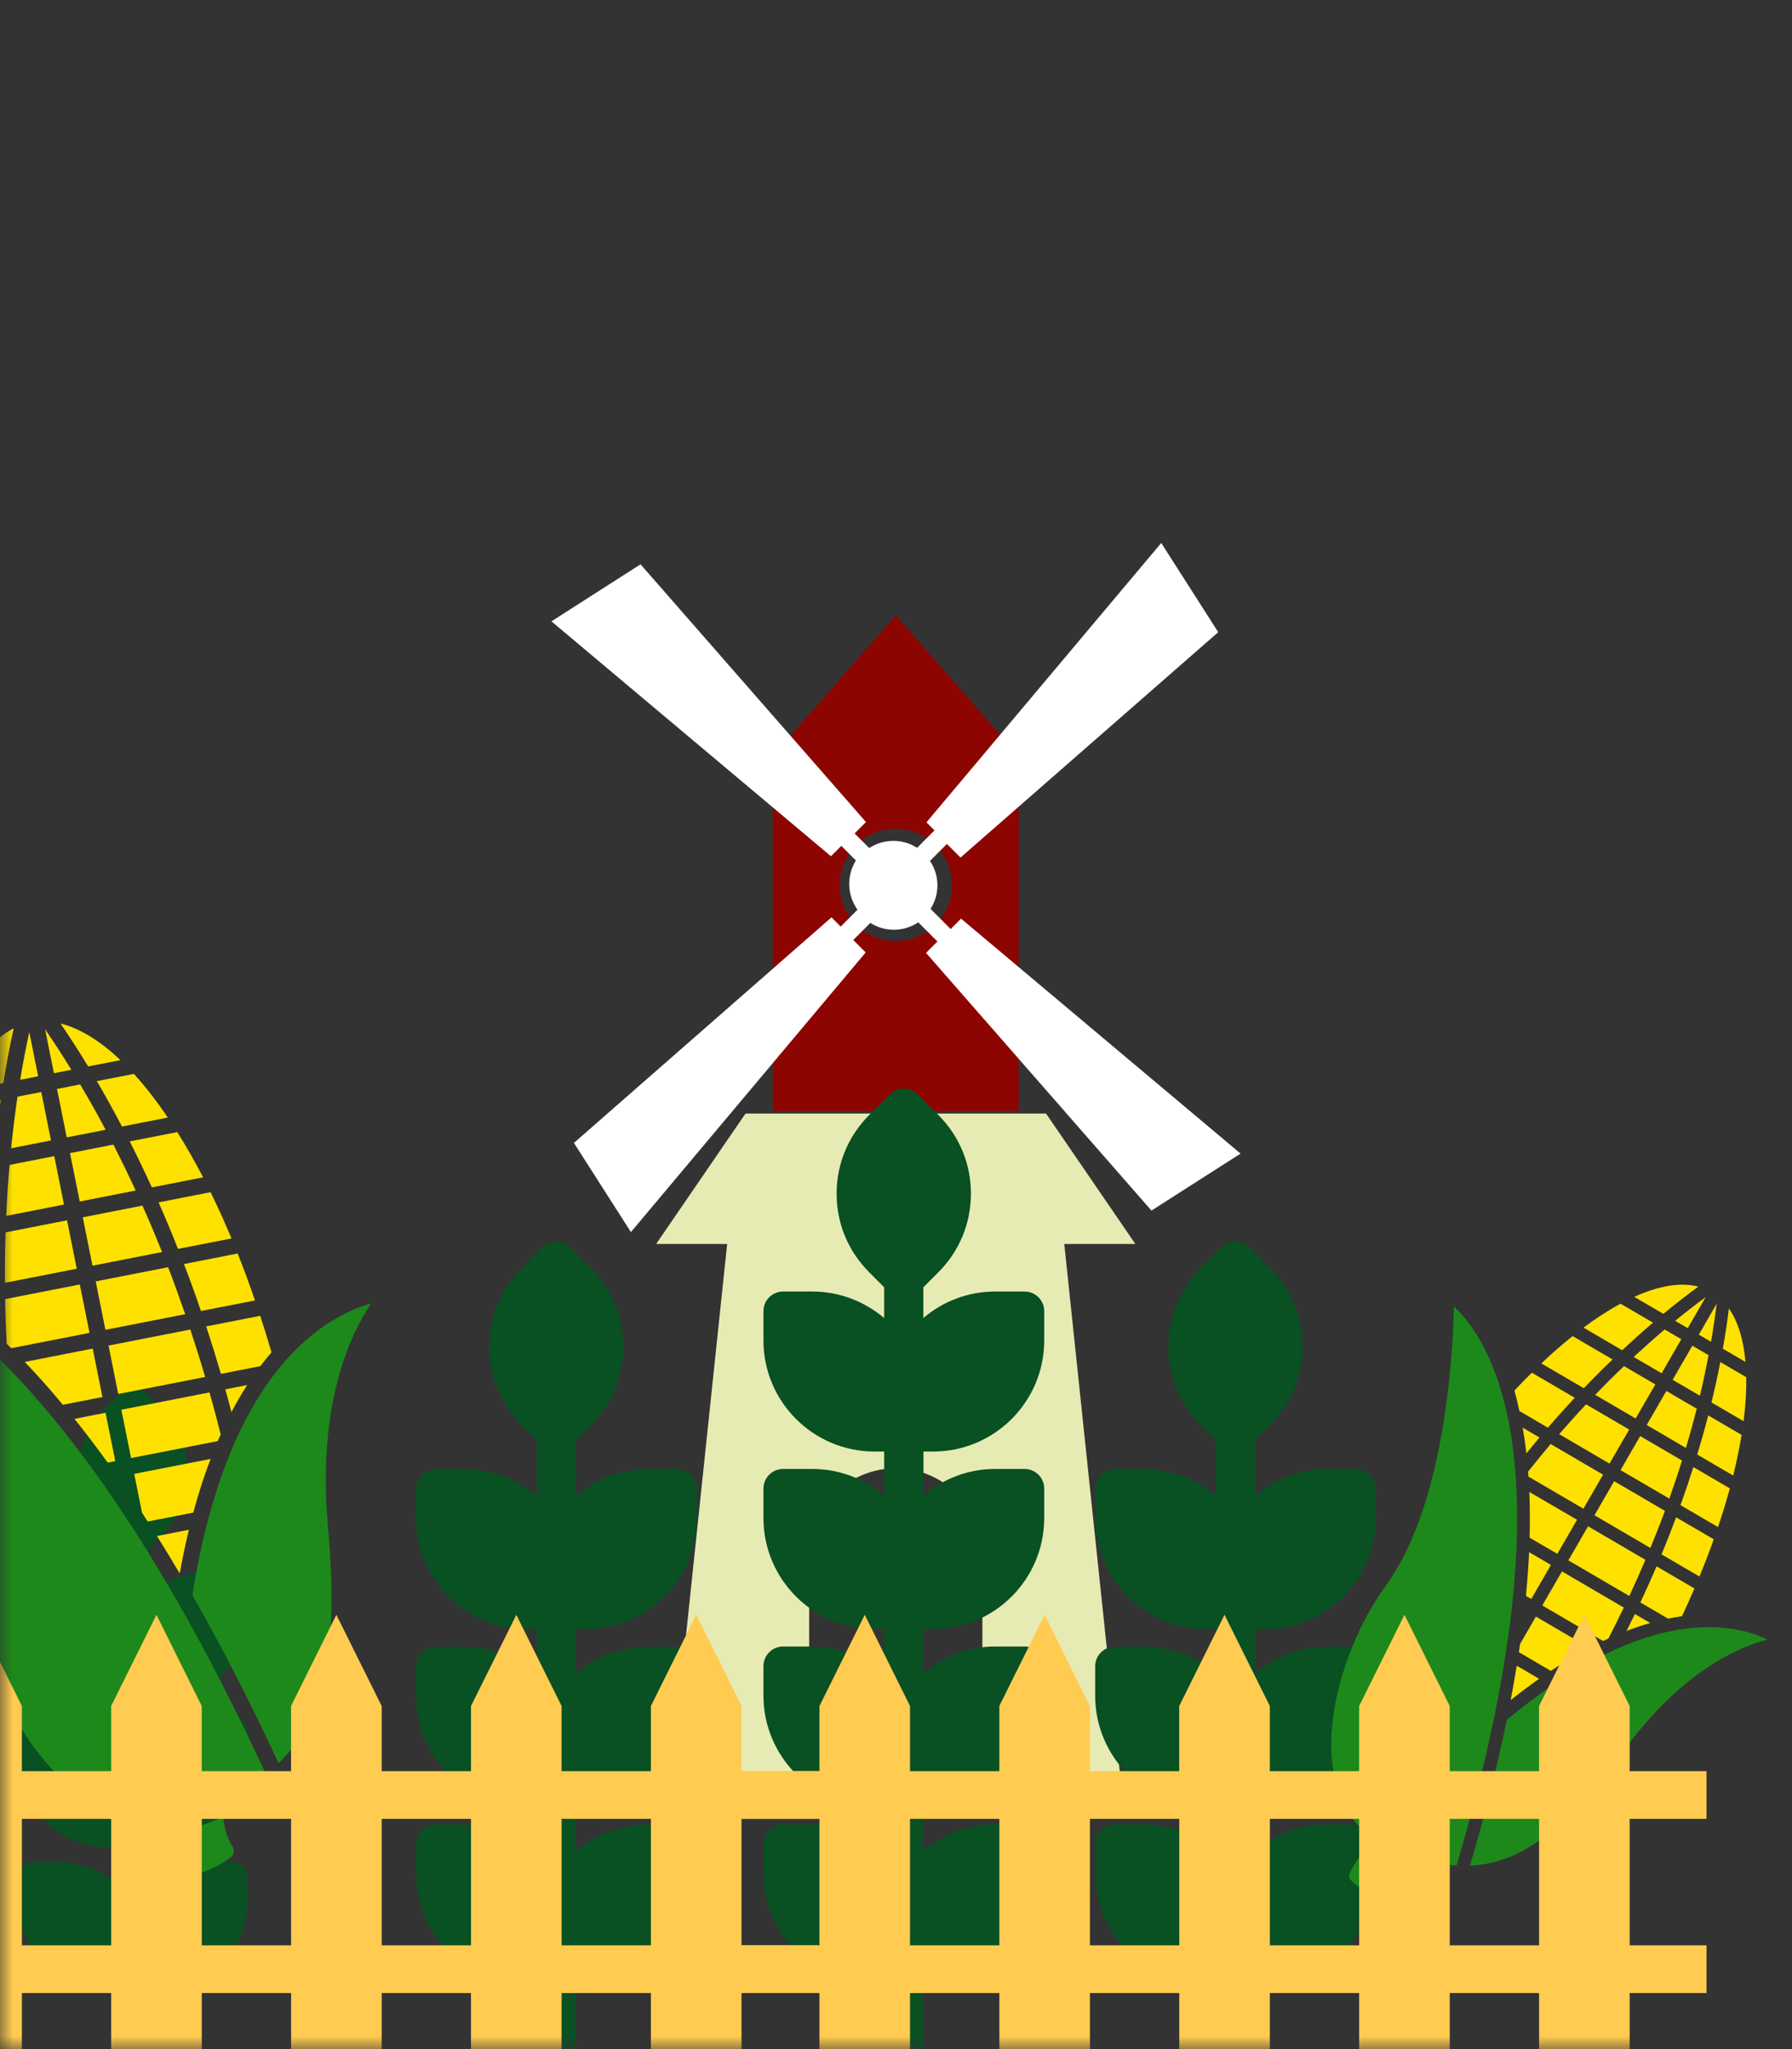
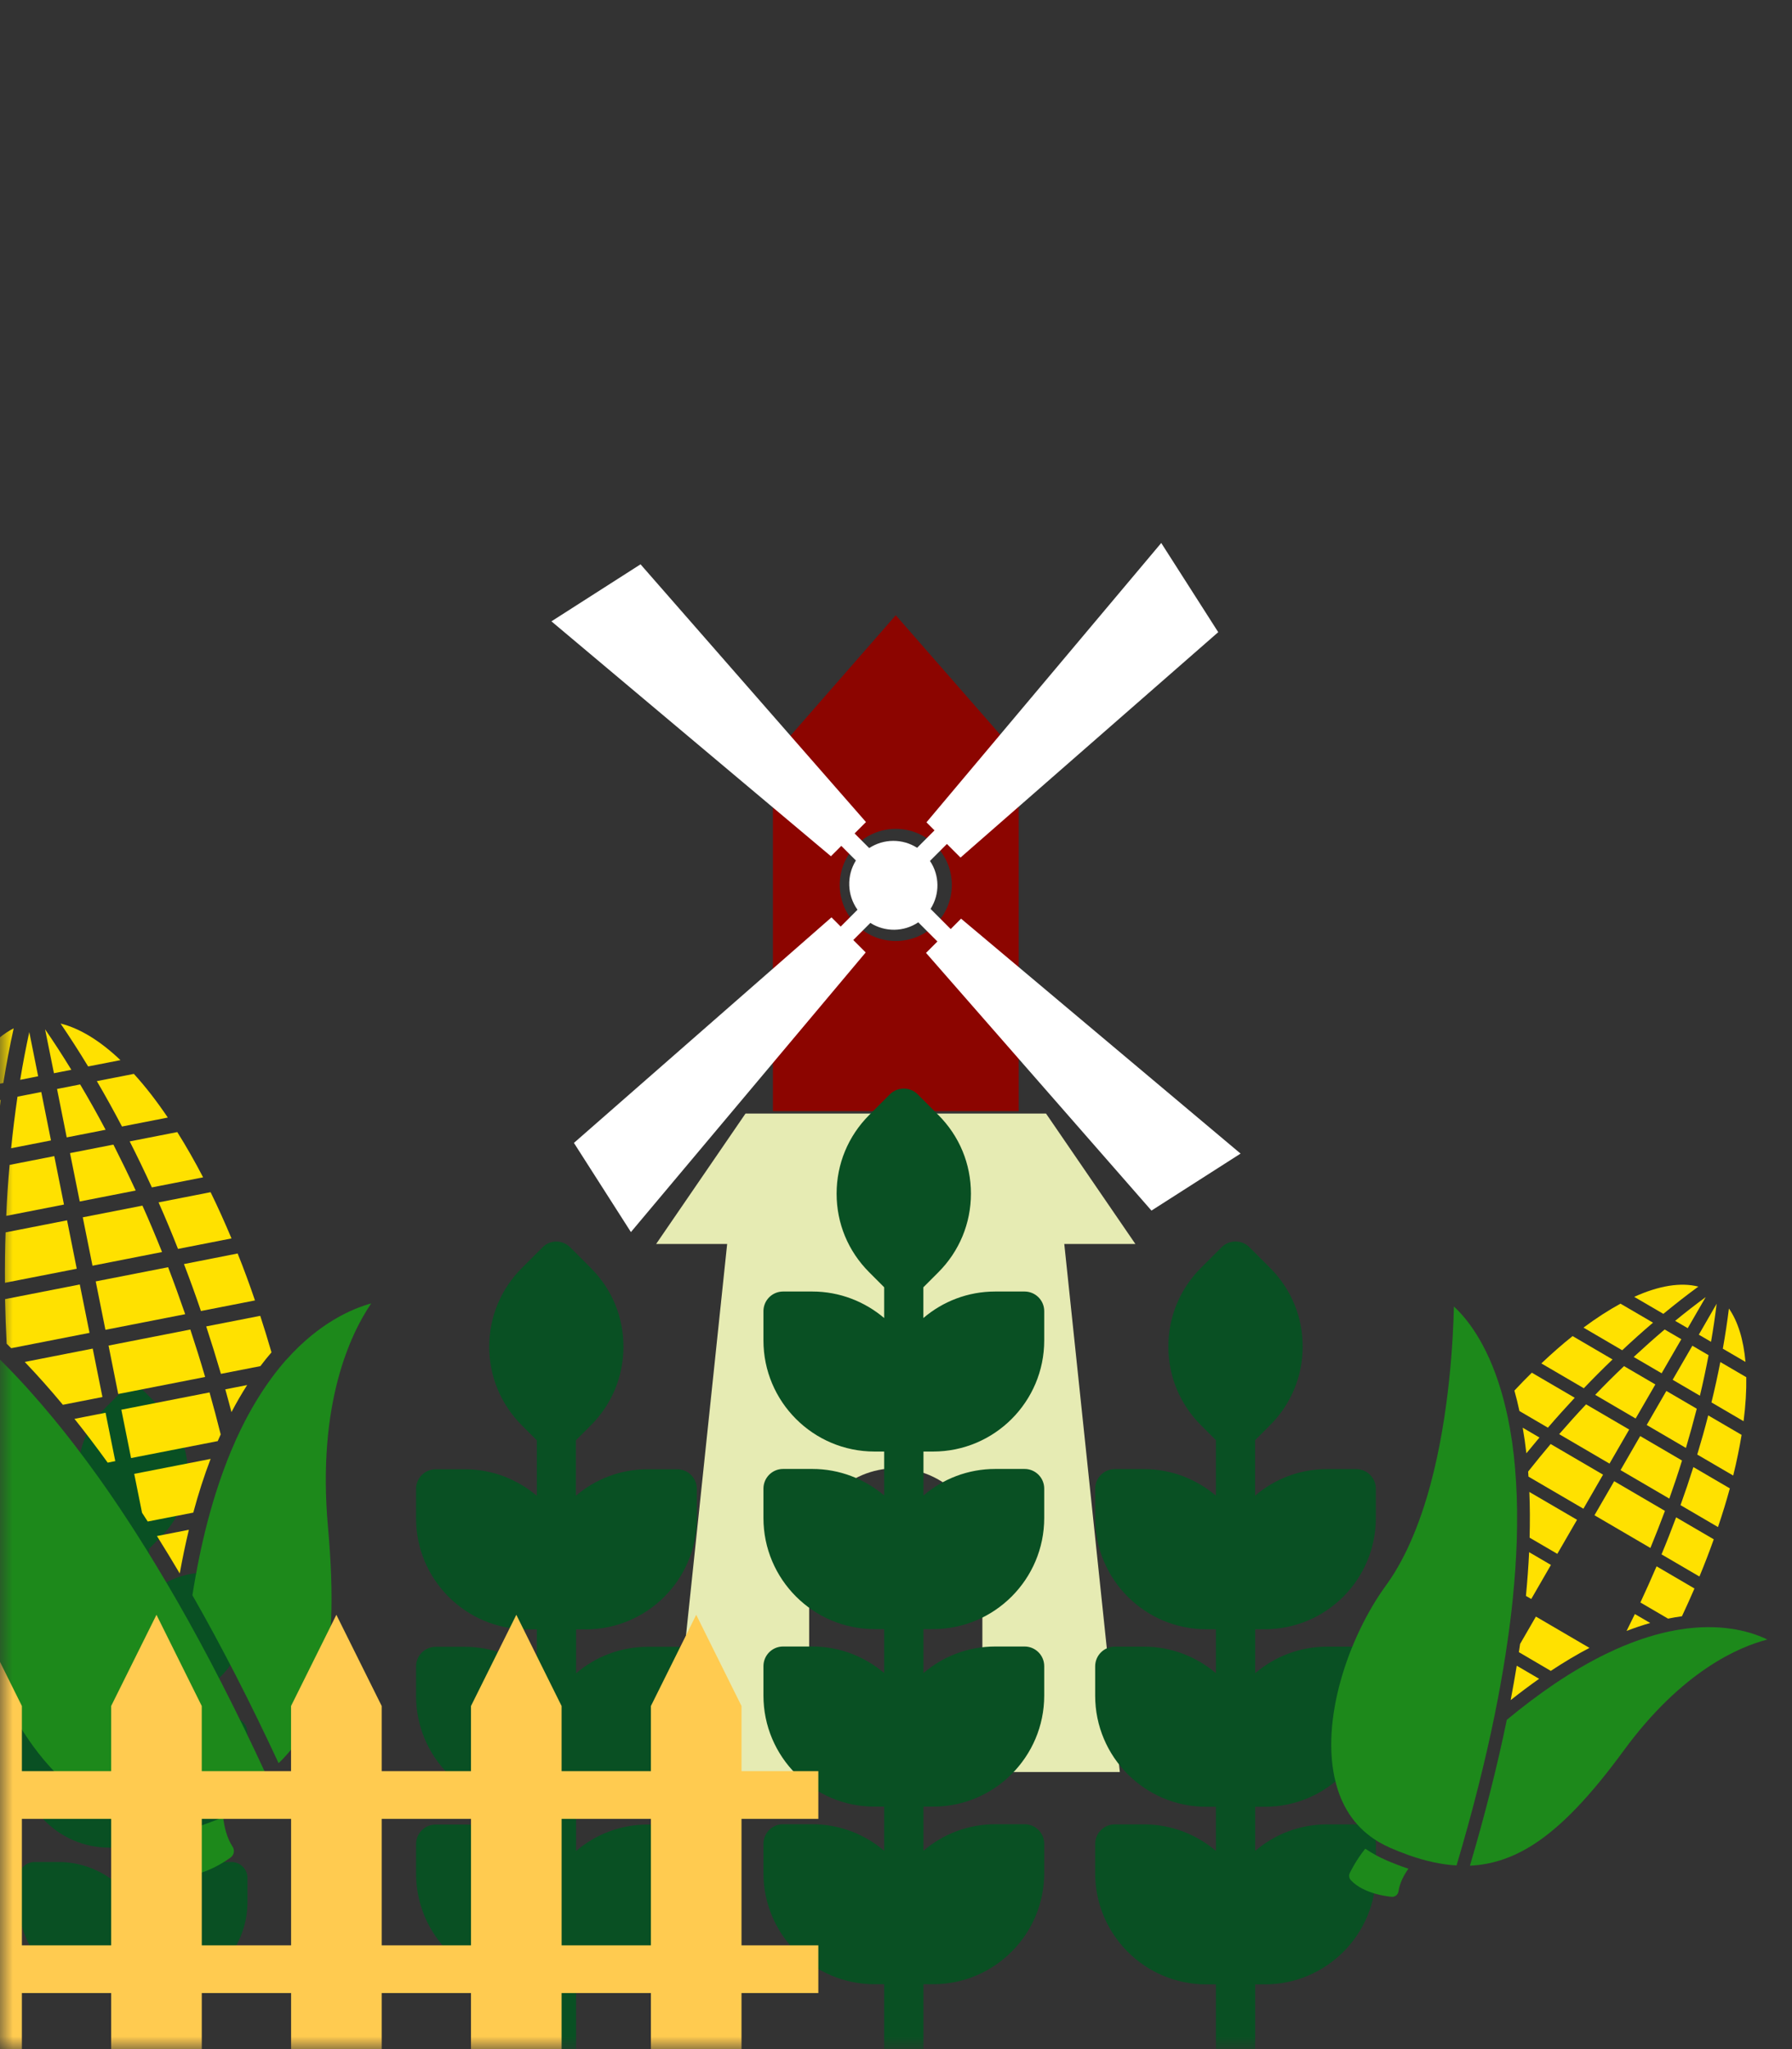
<svg xmlns="http://www.w3.org/2000/svg" width="70" height="80" viewBox="0 0 70 80" fill="none">
  <rect x="0" y="0" width="70" height="80" fill="#333333" stroke="none" />
  <mask id="mask0_914_648" style="mask-type:alpha" maskUnits="userSpaceOnUse" x="0" y="0" width="70" height="80">
    <rect width="70" height="80" fill="#D9D9D9" />
  </mask>
  <g mask="url(#mask0_914_648)">
    <path fill-rule="evenodd" clip-rule="evenodd" d="M41.499 47.858L43.743 69.182H26.236L28.479 47.858H41.499ZM38.374 68.093V60.708C38.374 58.846 36.853 57.324 34.991 57.324C33.129 57.324 31.608 58.846 31.608 60.708V68.093H38.374Z" fill="#E6EBB3" />
    <path fill-rule="evenodd" clip-rule="evenodd" d="M25.63 48.567L29.122 43.474H40.86L44.351 48.567H25.63Z" fill="#E6EBB3" />
    <path fill-rule="evenodd" clip-rule="evenodd" d="M30.19 43.381H39.793V29.508L34.991 24.02L30.192 29.508V43.381H30.19ZM34.991 32.36C36.201 32.36 37.181 33.34 37.181 34.549C37.181 35.759 36.201 36.739 34.991 36.739C33.782 36.739 32.802 35.759 32.802 34.549C32.802 33.34 33.782 32.36 34.991 32.36Z" fill="#8C0500" />
    <path d="M36.19 32.105L36.504 32.419L35.825 33.099C35.252 32.735 34.521 32.739 33.953 33.11L33.382 32.539L33.827 32.094L25.021 22.032L21.54 24.258L32.458 33.429L32.863 33.024L33.433 33.595C33.064 34.19 33.09 34.949 33.496 35.518L32.84 36.175L32.48 35.815L22.419 44.621L24.645 48.102L33.816 37.185L33.331 36.7L33.998 36.032C34.572 36.397 35.307 36.387 35.87 36.009L36.618 36.757L36.173 37.202L44.979 47.263L48.46 45.038L37.542 35.866L37.137 36.272L36.35 35.484C36.716 34.912 36.708 34.176 36.327 33.612L36.989 32.95L37.52 33.481L47.587 24.681L45.361 21.199L36.19 32.105Z" fill="white" />
    <path d="M26.445 57.362H25.299C24.227 57.362 23.249 57.751 22.495 58.398V56.232L23.081 55.646C23.9 54.827 24.354 53.736 24.354 52.577C24.354 51.415 23.904 50.33 23.081 49.507L22.273 48.698C22.13 48.556 21.933 48.471 21.732 48.471C21.531 48.471 21.334 48.552 21.192 48.698L20.383 49.507C19.564 50.326 19.11 51.417 19.11 52.577C19.11 53.738 19.564 54.823 20.383 55.646L20.969 56.232V58.398C20.211 57.757 19.231 57.362 18.162 57.362H17.019C16.595 57.362 16.252 57.705 16.252 58.13V59.276C16.252 61.668 18.197 63.613 20.59 63.613H20.969V65.33C20.211 64.689 19.231 64.294 18.162 64.294H17.019C16.595 64.294 16.252 64.637 16.252 65.061V66.207C16.252 68.6 18.197 70.545 20.59 70.545H20.969V72.267C20.211 71.626 19.231 71.232 18.162 71.232H17.019C16.595 71.232 16.252 71.575 16.252 71.999V73.141C16.252 75.534 18.197 77.479 20.59 77.479H20.969V82.134C20.969 82.558 21.312 82.902 21.736 82.902C22.16 82.902 22.503 82.558 22.503 82.134V77.479H22.882C25.275 77.479 27.22 75.534 27.22 73.141V71.999C27.22 71.575 26.877 71.232 26.453 71.232H25.306C24.235 71.232 23.257 71.62 22.503 72.267V70.545H22.882C25.275 70.545 27.22 68.6 27.22 66.207V65.061C27.22 64.637 26.877 64.294 26.453 64.294H25.306C24.235 64.294 23.257 64.683 22.503 65.33V63.613H22.882C25.275 63.613 27.22 61.668 27.22 59.276V58.13C27.22 57.705 26.877 57.362 26.453 57.362H26.445Z" fill="#095023" />
    <path d="M40.018 50.423H38.876C37.805 50.423 36.827 50.811 36.069 51.458V50.257L36.655 49.671C37.474 48.852 37.927 47.761 37.927 46.602C37.927 45.44 37.478 44.355 36.655 43.532L35.846 42.723C35.548 42.425 35.063 42.425 34.761 42.723L33.953 43.532C33.134 44.351 32.68 45.442 32.68 46.602C32.68 47.764 33.13 48.848 33.953 49.671L34.538 50.257V51.458C33.781 50.817 32.801 50.423 31.731 50.423H30.589C30.165 50.423 29.822 50.766 29.822 51.19V52.332C29.822 54.725 31.767 56.67 34.16 56.67H34.538V58.386C33.781 57.745 32.801 57.35 31.731 57.35H30.589C30.165 57.35 29.822 57.694 29.822 58.118V59.264C29.822 61.657 31.767 63.602 34.16 63.602H34.538V65.318C33.781 64.677 32.801 64.282 31.731 64.282H30.589C30.165 64.282 29.822 64.626 29.822 65.05V66.196C29.822 68.588 31.767 70.534 34.16 70.534H34.538V72.256C33.781 71.615 32.801 71.22 31.731 71.22H30.589C30.165 71.22 29.822 71.563 29.822 71.987V73.129C29.822 75.522 31.767 77.467 34.16 77.467H34.538V82.123C34.538 82.547 34.882 82.89 35.306 82.89C35.73 82.89 36.073 82.547 36.073 82.123V77.467H36.452C38.845 77.467 40.79 75.522 40.79 73.129V71.987C40.79 71.563 40.447 71.22 40.022 71.22H38.88C37.809 71.22 36.831 71.609 36.073 72.256V70.534H36.452C38.845 70.534 40.79 68.588 40.79 66.196V65.05C40.79 64.626 40.447 64.282 40.022 64.282H38.88C37.809 64.282 36.831 64.671 36.073 65.318V63.602H36.452C38.845 63.602 40.79 61.657 40.79 59.264V58.118C40.79 57.694 40.447 57.35 40.022 57.35H38.88C37.809 57.35 36.831 57.739 36.073 58.386V56.67H36.452C38.845 56.67 40.79 54.725 40.79 52.332V51.19C40.79 50.766 40.447 50.423 40.022 50.423H40.018Z" fill="#095023" />
    <path d="M49.406 63.608C51.799 63.608 53.744 61.663 53.744 59.27V58.124C53.744 57.7 53.401 57.356 52.977 57.356H51.835C50.763 57.356 49.785 57.745 49.028 58.392V56.226L49.613 55.64C50.432 54.822 50.886 53.731 50.886 52.571C50.886 51.409 50.436 50.324 49.613 49.501L48.805 48.693C48.507 48.395 48.022 48.395 47.72 48.693L46.911 49.501C46.092 50.32 45.639 51.411 45.639 52.571C45.639 53.733 46.088 54.818 46.911 55.64L47.497 56.226V58.392C46.739 57.751 45.759 57.356 44.69 57.356H43.548C43.123 57.356 42.78 57.7 42.78 58.124V59.27C42.78 61.663 44.725 63.608 47.118 63.608H47.497V65.324C46.739 64.683 45.759 64.288 44.69 64.288H43.548C43.123 64.288 42.78 64.632 42.78 65.056V66.202C42.78 68.594 44.725 70.54 47.118 70.54H47.497V72.262C46.739 71.621 45.759 71.226 44.69 71.226H43.548C43.123 71.226 42.78 71.569 42.78 71.993V73.135C42.78 75.528 44.725 77.473 47.118 77.473H47.497V82.129C47.497 82.553 47.84 82.896 48.264 82.896C48.688 82.896 49.032 82.553 49.032 82.129V77.473H49.41C51.803 77.473 53.748 75.528 53.748 73.135V71.993C53.748 71.569 53.405 71.226 52.981 71.226H51.839C50.767 71.226 49.789 71.615 49.032 72.262V70.54H49.41C51.803 70.54 53.748 68.594 53.748 66.202V65.056C53.748 64.632 53.405 64.288 52.981 64.288H51.839C50.767 64.288 49.789 64.677 49.032 65.324V63.608H49.41H49.406Z" fill="#095023" />
    <path d="M6.128 66.484C8.079 66.484 9.664 64.899 9.664 62.948V62.014C9.664 61.668 9.384 61.388 9.039 61.388H8.107C7.234 61.388 6.437 61.705 5.819 62.233V60.467L6.297 59.989C6.964 59.322 7.334 58.432 7.334 57.487C7.334 56.54 6.967 55.655 6.297 54.985L5.637 54.325C5.395 54.083 4.999 54.083 4.753 54.325L4.094 54.985C3.426 55.652 3.056 56.541 3.056 57.487C3.056 58.434 3.423 59.319 4.094 59.989L4.571 60.467V62.233C3.954 61.71 3.155 61.388 2.283 61.388H1.352C1.006 61.388 0.726 61.668 0.726 62.014V62.948C0.726 64.899 2.312 66.484 4.263 66.484H4.571V67.883C3.954 67.361 3.155 67.039 2.283 67.039H1.352C1.006 67.039 0.726 67.319 0.726 67.665V68.599C0.726 70.549 2.312 72.135 4.263 72.135H4.571V73.539C3.954 73.016 3.155 72.695 2.283 72.695H1.352C1.006 72.695 0.726 72.975 0.726 73.32V74.251C0.726 76.202 2.312 77.787 4.263 77.787H4.571V81.583C4.571 81.928 4.851 82.208 5.197 82.208C5.543 82.208 5.822 81.928 5.822 81.583V77.787H6.131C8.082 77.787 9.667 76.202 9.667 74.251V73.32C9.667 72.975 9.387 72.695 9.042 72.695H8.111C7.237 72.695 6.44 73.011 5.822 73.539V72.135H6.131C8.082 72.135 9.667 70.549 9.667 68.599V67.665C9.667 67.319 9.387 67.039 9.042 67.039H8.111C7.237 67.039 6.44 67.356 5.822 67.883V66.484H6.131H6.128Z" fill="#095023" />
    <path d="M-3.362 50.359L-3.355 50.364C-3.011 50.578 -2.655 50.824 -2.297 51.088L-2.294 51.09L-2.279 51.1L-2.265 51.109L-2.263 51.111C-1.603 51.603 -0.933 52.176 -0.272 52.813C-0.268 52.816 -0.267 52.821 -0.265 52.822C-0.263 52.824 -0.263 52.827 -0.263 52.827C-0.145 52.94 -0.024 53.057 0.096 53.176C0.1 53.179 0.101 53.184 0.106 53.187C0.111 53.194 0.116 53.2 0.123 53.205L0.127 53.208C0.779 53.858 1.438 54.594 2.093 55.386C2.657 56.069 3.234 56.825 3.809 57.624C3.813 57.633 3.82 57.642 3.826 57.648C4.215 58.192 4.605 58.763 4.986 59.347C4.986 59.347 4.988 59.349 4.988 59.352C5.111 59.536 5.233 59.727 5.354 59.916C5.868 60.721 6.391 61.587 6.912 62.492C8.081 64.527 9.248 66.805 10.384 69.261C9.807 69.716 9.114 70.103 8.289 70.436C8.289 70.436 8.287 70.438 8.285 70.437C8.272 70.441 8.255 70.446 8.24 70.453C8.238 70.456 8.235 70.456 8.231 70.457C7.962 70.564 7.676 70.668 7.375 70.764C7.167 70.83 6.957 70.883 6.751 70.922C6.739 70.925 6.725 70.927 6.713 70.93C5.538 71.141 4.403 70.888 3.326 70.177L3.281 70.147C0.666 68.388 -0.991 64.356 -1.279 61.263C-1.285 61.217 -1.289 61.17 -1.293 61.123C-1.377 60.332 -1.575 59.474 -1.88 58.567C-2.04 58.092 -2.234 57.591 -2.455 57.081C-2.46 57.068 -2.465 57.058 -2.471 57.045C-2.6 56.748 -2.741 56.447 -2.9 56.123C-4.506 52.864 -6.87 49.918 -7.813 48.798C-7.024 48.815 -5.465 49.041 -3.362 50.359Z" fill="#1D891B" />
    <path d="M7.516 62.281C7.675 61.27 7.873 60.307 8.105 59.417C8.108 59.406 8.109 59.396 8.113 59.386C8.371 58.408 8.677 57.489 9.022 56.659L9.024 56.656C9.095 56.487 9.164 56.331 9.231 56.176C9.239 56.164 9.244 56.151 9.248 56.141C9.645 55.273 10.1 54.49 10.595 53.816L10.604 53.803C10.79 53.551 10.984 53.31 11.178 53.09C11.181 53.085 11.183 53.083 11.189 53.08C11.192 53.076 11.194 53.073 11.199 53.07C12.467 51.653 13.728 51.101 14.501 50.886C13.707 52.051 12.377 54.787 12.812 59.622C13.059 62.378 12.979 64.38 12.556 65.92L12.553 65.924C12.551 65.933 12.55 65.939 12.549 65.947C12.22 67.124 11.675 68.075 10.883 68.838C9.781 66.467 8.65 64.263 7.516 62.281Z" fill="#1D891B" />
    <path d="M2.366 39.961C3.114 40.146 3.907 40.63 4.705 41.389L3.443 41.636C3.087 41.049 2.726 40.489 2.366 39.961Z" fill="#FFE100" />
    <path d="M2.107 41.9L1.761 40.185C2.103 40.68 2.446 41.21 2.787 41.767L2.107 41.9Z" fill="#FFE100" />
    <path d="M0.789 42.158C0.893 41.516 1.014 40.892 1.144 40.294L1.49 42.019L0.789 42.158Z" fill="#FFE100" />
    <path d="M-1.494 42.602C-0.944 41.384 -0.254 40.549 0.534 40.147C0.383 40.83 0.248 41.547 0.13 42.283L-1.494 42.602Z" fill="#FFE100" />
    <path d="M3.783 42.209L5.229 41.926C5.677 42.416 6.121 42.988 6.555 43.631L4.765 43.981C4.449 43.379 4.121 42.785 3.783 42.209Z" fill="#FFE100" />
    <path d="M-1.78 43.297L0.033 42.941C-0.063 43.602 -0.143 44.276 -0.208 44.953L-2.365 45.376C-2.204 44.615 -2.007 43.918 -1.78 43.297Z" fill="#FFE100" />
    <path d="M0.683 42.816L1.612 42.633L1.991 44.524L0.434 44.829C0.504 44.15 0.587 43.475 0.683 42.816Z" fill="#FFE100" />
    <path d="M4.125 44.108L2.606 44.405L2.228 42.515L3.131 42.338C3.472 42.912 3.806 43.504 4.125 44.108Z" fill="#FFE100" />
    <path d="M0.375 45.479L2.12 45.137L2.499 47.028L0.244 47.469C0.27 46.8 0.316 46.132 0.375 45.479Z" fill="#FFE100" />
    <path d="M5.301 46.48L3.115 46.908L2.735 45.019L4.43 44.687C4.725 45.27 5.019 45.871 5.301 46.48Z" fill="#FFE100" />
    <path d="M-2.488 46.041L-0.264 45.605C-0.319 46.259 -0.36 46.923 -0.388 47.594L-2.753 48.057C-2.689 47.348 -2.602 46.672 -2.488 46.041Z" fill="#FFE100" />
    <path d="M5.066 44.562L6.925 44.198C7.267 44.743 7.607 45.336 7.934 45.965L5.932 46.358C5.653 45.747 5.363 45.145 5.066 44.562Z" fill="#FFE100" />
    <path d="M6.194 46.943L8.226 46.545C8.508 47.119 8.78 47.725 9.043 48.35L6.953 48.759C6.713 48.148 6.459 47.54 6.194 46.943Z" fill="#FFE100" />
    <path d="M6.33 48.881L3.613 49.415L3.233 47.526L5.564 47.07C5.831 47.663 6.086 48.272 6.33 48.881Z" fill="#FFE100" />
    <path d="M-0.424 50.843C-0.416 51.173 -0.407 51.511 -0.395 51.847C-0.714 51.556 -1.034 51.282 -1.357 51.025L-0.424 50.843Z" fill="#FFE100" />
    <path d="M2.998 49.534L0.193 50.082C0.188 49.426 0.196 48.765 0.218 48.114L2.62 47.643L2.998 49.534Z" fill="#FFE100" />
    <path d="M-2.866 49.931C-2.854 49.523 -2.834 49.114 -2.804 48.707L-0.414 48.239C-0.433 48.892 -0.44 49.55 -0.432 50.207L-2.018 50.518C-2.303 50.307 -2.587 50.11 -2.866 49.931Z" fill="#FFE100" />
    <path d="M7.186 49.351L9.283 48.938C9.519 49.526 9.747 50.142 9.96 50.771L7.849 51.184C7.642 50.57 7.418 49.956 7.186 49.351Z" fill="#FFE100" />
    <path d="M7.234 51.308L4.118 51.918L3.739 50.028L6.567 49.474C6.798 50.077 7.021 50.692 7.234 51.308Z" fill="#FFE100" />
    <path d="M0.26 52.461C0.229 51.873 0.209 51.289 0.197 50.72L3.117 50.148L3.497 52.037L0.437 52.636C0.379 52.577 0.32 52.518 0.26 52.461Z" fill="#FFE100" />
    <path d="M8.63 53.637C8.448 53.017 8.255 52.395 8.055 51.785L10.166 51.372C10.319 51.838 10.464 52.314 10.605 52.798C10.458 52.968 10.312 53.149 10.171 53.336L8.63 53.637Z" fill="#FFE100" />
    <path d="M8.013 53.759L4.618 54.424L4.24 52.533L7.435 51.907C7.636 52.514 7.831 53.136 8.013 53.759Z" fill="#FFE100" />
    <path d="M0.966 53.172L3.622 52.651L4.001 54.542L2.456 54.845C1.962 54.251 1.462 53.688 0.966 53.172Z" fill="#FFE100" />
    <path d="M9.655 54.074C9.442 54.406 9.236 54.76 9.042 55.132C8.964 54.833 8.882 54.536 8.801 54.242L9.655 54.074Z" fill="#FFE100" />
    <path d="M4.74 55.037L8.185 54.362C8.338 54.9 8.483 55.451 8.621 56.002C8.582 56.088 8.545 56.174 8.505 56.263L5.12 56.925L4.74 55.037Z" fill="#FFE100" />
    <path d="M4.207 57.104C3.772 56.503 3.338 55.929 2.908 55.394L4.123 55.156L4.503 57.044L4.207 57.104Z" fill="#FFE100" />
    <path d="M7.021 61.43C6.723 60.927 6.425 60.439 6.131 59.969L7.378 59.725C7.247 60.27 7.127 60.842 7.021 61.43Z" fill="#FFE100" />
    <path d="M5.77 59.402C5.696 59.287 5.622 59.172 5.548 59.059L5.243 57.542L8.227 56.958C7.976 57.613 7.749 58.316 7.55 59.055L5.77 59.402Z" fill="#FFE100" />
    <path d="M7.106 71.493C7.261 71.457 7.417 71.414 7.577 71.364C7.761 71.305 7.939 71.244 8.114 71.181C8.323 71.105 8.522 71.026 8.717 70.943C8.756 71.304 8.854 71.744 9.085 72.097C9.176 72.233 9.144 72.418 9.013 72.517C8.968 72.549 7.939 73.323 6.975 73.23C6.923 73.224 6.873 73.207 6.83 73.178C6.771 73.138 6.723 73.077 6.703 73.007C6.693 72.977 6.515 72.359 6.482 71.603C6.687 71.579 6.895 71.542 7.106 71.493Z" fill="#1D891B" />
    <path d="M58.633 54.286L58.635 54.292C58.727 54.602 58.811 54.936 58.886 55.282L58.886 55.285L58.89 55.3L58.894 55.312L58.894 55.314C59.029 55.956 59.129 56.652 59.188 57.381C59.189 57.385 59.187 57.388 59.188 57.389C59.188 57.392 59.186 57.394 59.186 57.394C59.197 57.523 59.208 57.657 59.217 57.792C59.218 57.796 59.216 57.799 59.217 57.803C59.217 57.81 59.216 57.816 59.218 57.823L59.219 57.827C59.266 58.559 59.273 59.346 59.248 60.165C59.225 60.871 59.172 61.627 59.094 62.407C59.092 62.415 59.092 62.423 59.092 62.431C59.038 62.96 58.971 63.507 58.891 64.057C58.891 64.057 58.892 64.06 58.889 64.062C58.866 64.236 58.838 64.414 58.811 64.591C58.695 65.344 58.551 66.137 58.386 66.952C58.013 68.785 57.512 70.762 56.897 72.829C56.312 72.797 55.694 72.663 55.025 72.428C55.025 72.428 55.023 72.429 55.022 72.426C55.012 72.422 55 72.416 54.987 72.413C54.985 72.413 54.983 72.411 54.98 72.41C54.762 72.332 54.536 72.244 54.306 72.143C54.147 72.073 53.993 71.994 53.849 71.909C53.841 71.904 53.831 71.898 53.823 71.893C53.009 71.401 52.463 70.652 52.194 69.659L52.183 69.617C51.545 67.189 52.679 63.905 54.135 61.903C54.156 61.873 54.178 61.843 54.201 61.812C54.567 61.295 54.901 60.678 55.196 59.974C55.351 59.606 55.498 59.205 55.635 58.783C55.639 58.773 55.641 58.764 55.644 58.753C55.724 58.508 55.798 58.253 55.873 57.976C56.63 55.181 56.767 52.174 56.793 51.008C57.256 51.434 58.07 52.39 58.633 54.286Z" fill="#1D891B" />
    <path d="M58.859 67.145C59.487 66.624 60.112 66.153 60.72 65.743C60.728 65.738 60.733 65.732 60.741 65.728C61.41 65.279 62.077 64.891 62.721 64.576L62.723 64.576C62.855 64.512 62.979 64.455 63.101 64.398C63.111 64.395 63.121 64.39 63.129 64.386C63.824 64.076 64.508 63.847 65.159 63.705L65.171 63.702C65.415 63.649 65.658 63.608 65.891 63.578C65.895 63.577 65.897 63.576 65.902 63.578C65.906 63.577 65.908 63.576 65.913 63.577C67.418 63.398 68.463 63.731 69.038 64.01C67.95 64.289 65.713 65.224 63.426 68.345C62.123 70.123 61.02 71.277 59.956 71.976L59.952 71.977C59.946 71.981 59.943 71.984 59.938 71.988C59.121 72.519 58.294 72.8 57.419 72.839C58.009 70.842 58.493 68.927 58.859 67.145Z" fill="#1D891B" />
    <path d="M67.536 51.086C67.886 51.59 68.106 52.297 68.183 53.171L67.298 52.655C67.394 52.116 67.474 51.591 67.536 51.086Z" fill="#FFE100" />
    <path d="M66.36 52.108L67.056 50.9C67 51.377 66.926 51.874 66.837 52.386L66.36 52.108Z" fill="#FFE100" />
    <path d="M65.435 51.568C65.835 51.239 66.236 50.929 66.629 50.641L65.927 51.854L65.435 51.568Z" fill="#FFE100" />
    <path d="M63.836 50.631C64.806 50.192 65.658 50.056 66.341 50.231C65.891 50.56 65.433 50.917 64.975 51.295L63.836 50.631Z" fill="#FFE100" />
    <path d="M67.2 53.176L68.214 53.768C68.223 54.297 68.188 54.873 68.108 55.486L66.854 54.753C66.982 54.227 67.099 53.698 67.2 53.176Z" fill="#FFE100" />
    <path d="M63.3 50.897L64.571 51.639C64.166 51.983 63.763 52.345 63.367 52.716L61.855 51.832C62.352 51.462 62.837 51.149 63.3 50.897Z" fill="#FFE100" />
    <path d="M65.025 51.905L65.677 52.285L64.907 53.615L63.816 52.978C64.215 52.609 64.62 52.249 65.025 51.905Z" fill="#FFE100" />
    <path d="M66.403 54.491L65.338 53.869L66.108 52.539L66.741 52.909C66.642 53.432 66.53 53.962 66.403 54.491Z" fill="#FFE100" />
    <path d="M63.438 53.336L64.662 54.051L63.892 55.381L62.312 54.457C62.68 54.071 63.059 53.695 63.438 53.336Z" fill="#FFE100" />
    <path d="M65.857 56.53L64.324 55.634L65.092 54.305L66.28 54.999C66.15 55.503 66.009 56.017 65.857 56.53Z" fill="#FFE100" />
    <path d="M61.43 52.163L62.99 53.075C62.612 53.437 62.238 53.812 61.868 54.199L60.209 53.23C60.621 52.84 61.029 52.481 61.43 52.163Z" fill="#FFE100" />
    <path d="M66.727 55.259L68.031 56.02C67.948 56.526 67.839 57.059 67.703 57.608L66.299 56.788C66.454 56.276 66.598 55.764 66.727 55.259Z" fill="#FFE100" />
    <path d="M66.147 57.277L67.572 58.109C67.438 58.602 67.282 59.107 67.109 59.619L65.645 58.763C65.823 58.27 65.991 57.773 66.147 57.277Z" fill="#FFE100" />
    <path d="M65.208 58.508L63.302 57.396L64.07 56.066L65.704 57.021C65.551 57.517 65.383 58.015 65.208 58.508Z" fill="#FFE100" />
    <path d="M60.135 56.123C59.966 56.324 59.794 56.531 59.624 56.739C59.586 56.397 59.538 56.064 59.481 55.74L60.135 56.123Z" fill="#FFE100" />
    <path d="M62.871 57.142L60.905 55.992C61.247 55.598 61.6 55.206 61.956 54.828L63.64 55.812L62.871 57.142Z" fill="#FFE100" />
    <path d="M59.156 54.291C59.378 54.053 59.605 53.819 59.837 53.592L61.513 54.571C61.158 54.952 60.807 55.341 60.465 55.739L59.353 55.089C59.294 54.813 59.228 54.545 59.156 54.291Z" fill="#FFE100" />
    <path d="M65.473 59.239L66.944 60.097C66.775 60.573 66.587 61.061 66.384 61.55L64.903 60.685C65.103 60.208 65.292 59.724 65.473 59.239Z" fill="#FFE100" />
    <path d="M64.469 60.435L62.284 59.158L63.054 57.828L65.037 58.987C64.857 59.469 64.666 59.955 64.469 60.435Z" fill="#FFE100" />
    <path d="M59.693 57.452C59.984 57.084 60.279 56.724 60.572 56.377L62.619 57.573L61.852 58.903L59.706 57.65C59.703 57.583 59.699 57.517 59.693 57.452Z" fill="#FFE100" />
    <path d="M64.078 62.563C64.296 62.096 64.508 61.622 64.71 61.152L66.19 62.017C66.035 62.376 65.872 62.737 65.701 63.101C65.523 63.125 65.341 63.157 65.158 63.194L64.078 62.563Z" fill="#FFE100" />
-     <path d="M63.645 62.31L61.264 60.919L62.034 59.589L64.274 60.898C64.075 61.367 63.863 61.842 63.645 62.31Z" fill="#FFE100" />
    <path d="M59.74 58.248L61.603 59.335L60.833 60.665L59.75 60.033C59.767 59.418 59.765 58.817 59.74 58.248Z" fill="#FFE100" />
    <path d="M64.461 63.364C64.159 63.45 63.849 63.554 63.538 63.674C63.648 63.454 63.756 63.233 63.862 63.015L64.461 63.364Z" fill="#FFE100" />
-     <path d="M61.014 61.351L63.43 62.762C63.237 63.164 63.034 63.57 62.826 63.972C62.758 64.003 62.69 64.035 62.62 64.067L60.246 62.68L61.014 61.351Z" fill="#FFE100" />
    <path d="M59.607 62.307C59.663 61.718 59.706 61.146 59.731 60.599L60.583 61.097L59.815 62.427L59.607 62.307Z" fill="#FFE100" />
    <path d="M59.011 66.375C59.097 65.917 59.176 65.468 59.248 65.032L60.122 65.543C59.757 65.8 59.384 66.079 59.011 66.375Z" fill="#FFE100" />
    <path d="M59.331 64.503C59.348 64.396 59.364 64.288 59.379 64.181L59.996 63.114L62.087 64.336C61.592 64.596 61.086 64.897 60.578 65.234L59.331 64.503Z" fill="#FFE100" />
    <path d="M53.762 72.438C53.874 72.498 53.99 72.555 54.112 72.609C54.253 72.671 54.392 72.728 54.529 72.782C54.694 72.846 54.855 72.905 55.015 72.957C54.849 73.194 54.675 73.508 54.628 73.841C54.61 73.971 54.494 74.065 54.363 74.054C54.319 74.05 53.297 73.971 52.77 73.408C52.741 73.376 52.72 73.34 52.71 73.3C52.695 73.245 52.699 73.183 52.724 73.131C52.734 73.108 52.953 72.645 53.331 72.175C53.466 72.268 53.61 72.356 53.762 72.438Z" fill="#1D891B" />
-     <path fill-rule="evenodd" clip-rule="evenodd" d="M39.037 66.605V69.148H35.548V66.605L33.78 63.044L32.01 66.605V69.148H28.773V71.011H32.01V75.949H28.773V77.812H32.01V80.784H35.548V77.812H39.037V80.784H42.576V77.812H46.065V80.784H49.603V77.812H53.092V80.784H56.631V77.812H60.12V80.784H63.658V77.812H66.66V75.949H63.658V71.011H66.66V69.148H63.658V66.605L61.89 63.044L60.119 66.605V69.148H56.631V66.605L54.862 63.044L53.092 66.605V69.148H49.603V66.605L47.833 63.044L46.063 66.605V69.148H42.574V66.605L40.806 63.044L39.035 66.605H39.037ZM35.548 75.949V71.011H39.037V75.949H35.548ZM42.576 75.949V71.011H46.065V75.949H42.576ZM49.604 75.949V71.011H53.092V75.949H49.604ZM56.631 75.949V71.011H60.12V75.949H56.631Z" fill="#FFCB50" />
    <path fill-rule="evenodd" clip-rule="evenodd" d="M4.343 66.605V69.148H0.855V66.605L-0.914 63.044L-2.684 66.605V69.148H-5.921V71.011H-2.684V75.949H-5.921V77.812H-2.684V80.784H0.855V77.812H4.343V80.784H7.882V77.812H11.371V80.784H14.91V77.812H18.398V80.784H21.937V77.812H25.426V80.784H28.965V77.812H31.966V75.949H28.965V71.011H31.966V69.148H28.965V66.605L27.196 63.044L25.426 66.605V69.148H21.937V66.605L20.169 63.044L18.398 66.605V69.148H14.91V66.605L13.139 63.044L11.369 66.605V69.148H7.881V66.605L6.112 63.044L4.342 66.605H4.343ZM0.855 75.949V71.011H4.343V75.949H0.855ZM7.882 75.949V71.011H11.371V75.949H7.882ZM14.91 75.949V71.011H18.399V75.949H14.91ZM21.938 75.949V71.011H25.426V75.949H21.938Z" fill="#FFCB50" />
  </g>
</svg>